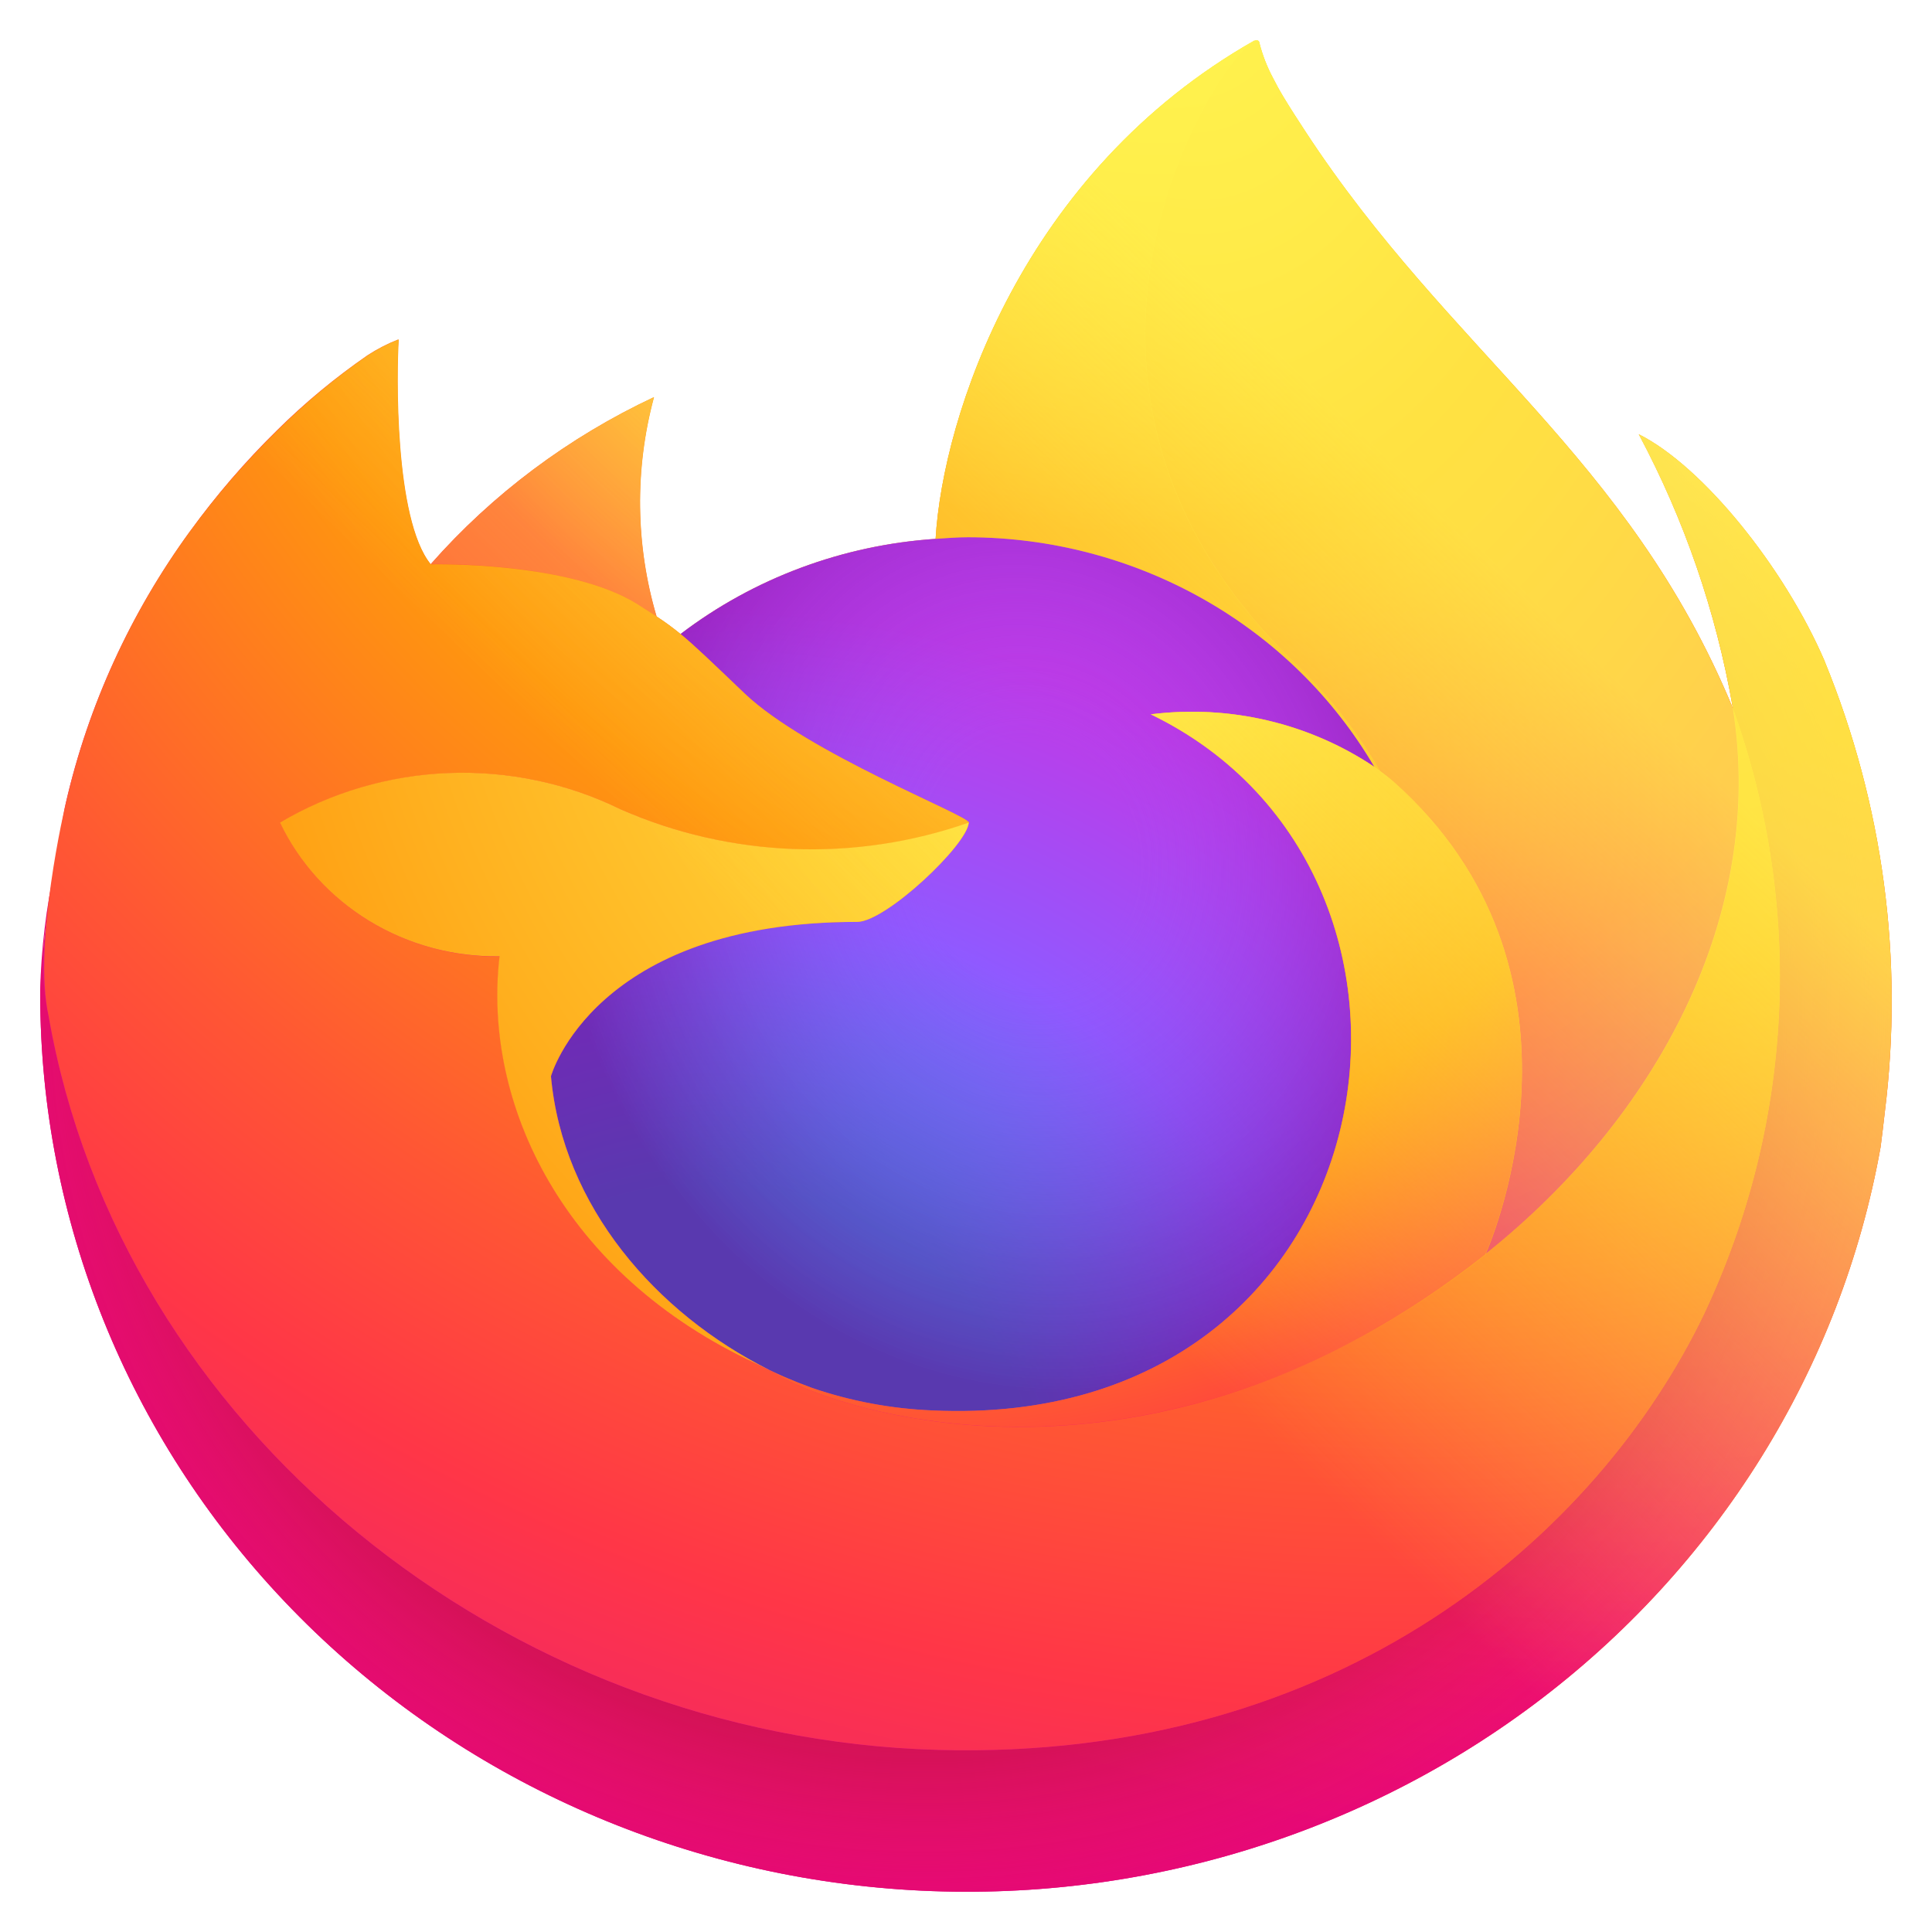
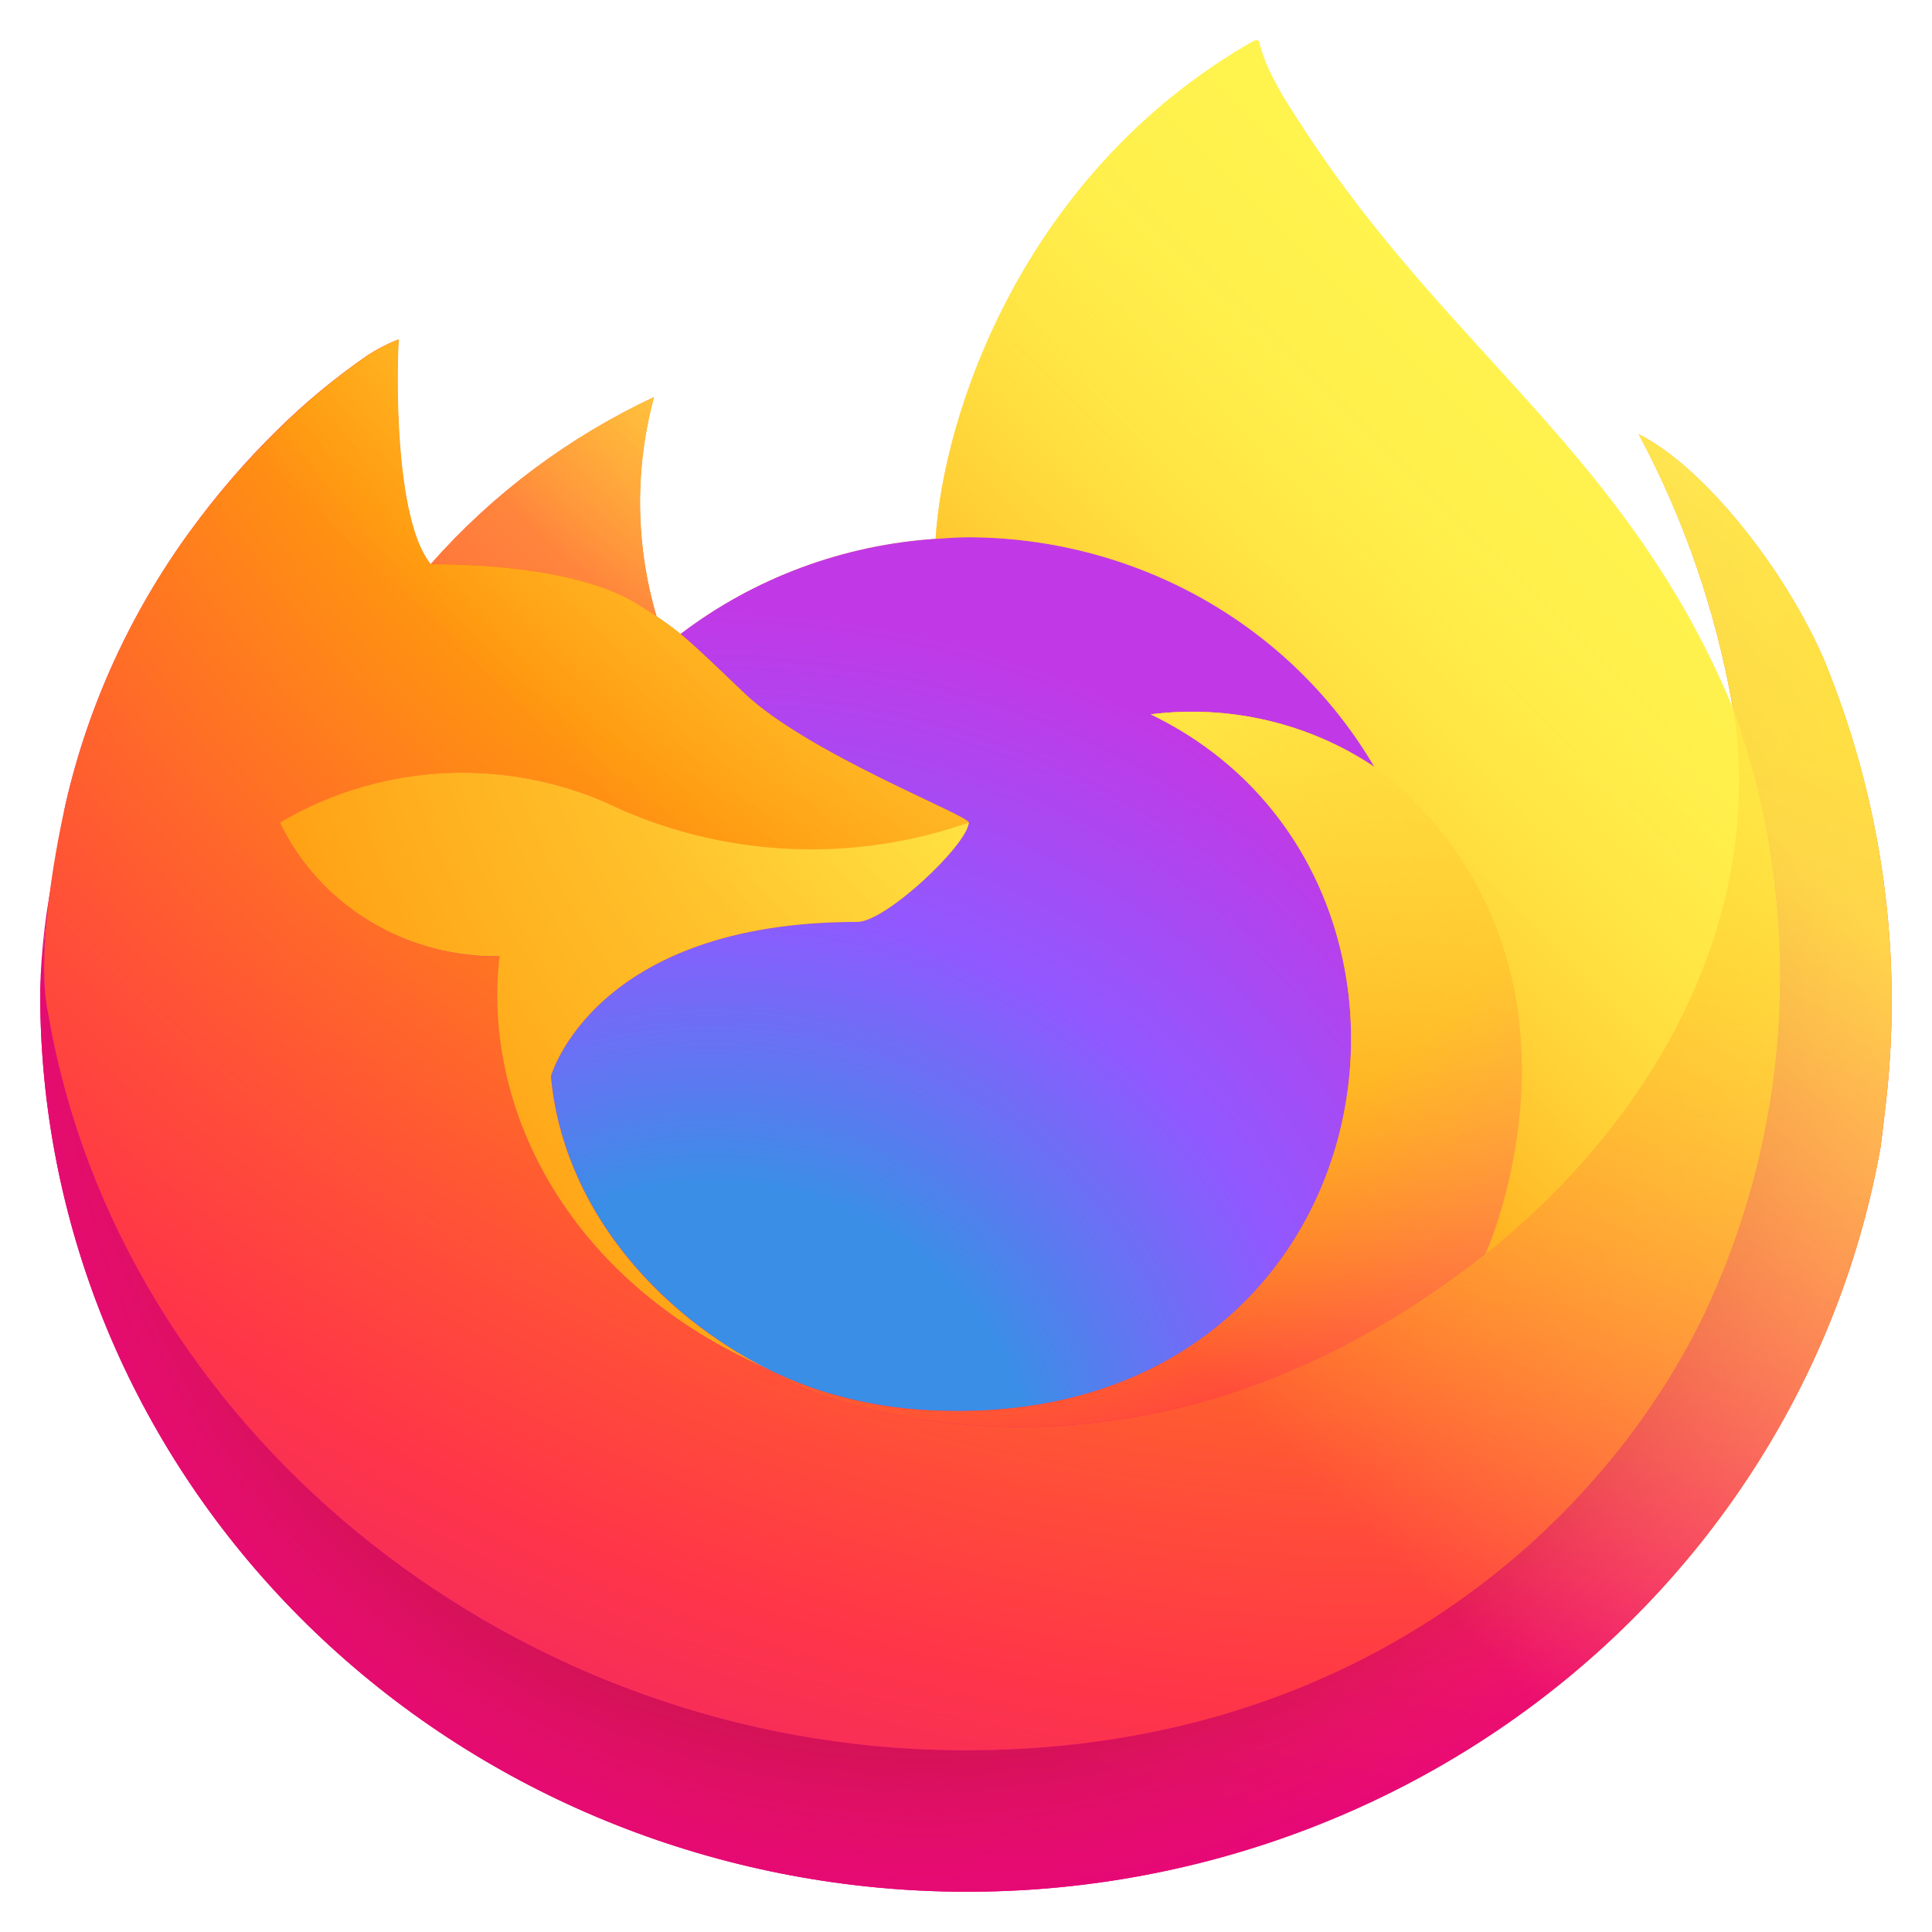
<svg xmlns="http://www.w3.org/2000/svg" fill="none" height="48" viewBox="0 0 48 48" width="48">
  <linearGradient id="a" gradientUnits="userSpaceOnUse" x1="42.287" x2="5.253" y1="8.127" y2="45.033">
    <stop offset=".048" stop-color="#fff44f" />
    <stop offset=".111" stop-color="#ffe847" />
    <stop offset=".225" stop-color="#ffc830" />
    <stop offset=".368" stop-color="#ff980e" />
    <stop offset=".401" stop-color="#ff8b16" />
    <stop offset=".462" stop-color="#ff672a" />
    <stop offset=".534" stop-color="#ff3647" />
    <stop offset=".705" stop-color="#e31587" />
  </linearGradient>
  <radialGradient id="b" cx="0" cy="0" gradientTransform="matrix(48.007 0 0 46.477 40.52 6.105)" gradientUnits="userSpaceOnUse" r="1">
    <stop offset=".129" stop-color="#ffbd4f" />
    <stop offset=".186" stop-color="#ffac31" />
    <stop offset=".247" stop-color="#ff9d17" />
    <stop offset=".283" stop-color="#ff980e" />
    <stop offset=".403" stop-color="#ff563b" />
    <stop offset=".467" stop-color="#ff3750" />
    <stop offset=".71" stop-color="#f5156c" />
    <stop offset=".782" stop-color="#eb0878" />
    <stop offset=".86" stop-color="#e50080" />
  </radialGradient>
  <radialGradient id="c" cx="0" cy="0" gradientTransform="matrix(48.007 0 0 46.477 22.978 25.107)" gradientUnits="userSpaceOnUse" r="1">
    <stop offset=".3" stop-color="#960e18" />
    <stop offset=".351" stop-color="#b11927" stop-opacity=".74" />
    <stop offset=".435" stop-color="#db293d" stop-opacity=".343" />
    <stop offset=".497" stop-color="#f5334b" stop-opacity=".094" />
    <stop offset=".53" stop-color="#ff3750" stop-opacity="0" />
  </radialGradient>
  <radialGradient id="d" cx="0" cy="0" gradientTransform="matrix(34.779 0 0 33.671 28.765 -4.442)" gradientUnits="userSpaceOnUse" r="1">
    <stop offset=".132" stop-color="#fff44f" />
    <stop offset=".252" stop-color="#ffdc3e" />
    <stop offset=".506" stop-color="#ff9d12" />
    <stop offset=".526" stop-color="#ff980e" />
  </radialGradient>
  <radialGradient id="e" cx="0" cy="0" gradientTransform="matrix(22.858 0 0 22.13 17.668 37.247)" gradientUnits="userSpaceOnUse" r="1">
    <stop offset=".353" stop-color="#3a8ee6" />
    <stop offset=".472" stop-color="#5c79f0" />
    <stop offset=".669" stop-color="#9059ff" />
    <stop offset="1" stop-color="#c139e6" />
  </radialGradient>
  <radialGradient id="f" cx="0" cy="0" gradientTransform="matrix(11.78 -2.757 3.136 13.398 25.602 21.298)" gradientUnits="userSpaceOnUse" r="1">
    <stop offset=".206" stop-color="#9059ff" stop-opacity="0" />
    <stop offset=".278" stop-color="#8c4ff3" stop-opacity=".064" />
    <stop offset=".747" stop-color="#7716a8" stop-opacity=".45" />
    <stop offset=".975" stop-color="#6e008b" stop-opacity=".6" />
  </radialGradient>
  <radialGradient id="g" cx="0" cy="0" gradientTransform="matrix(16.444 0 0 15.92 22.372 4.203)" gradientUnits="userSpaceOnUse" r="1">
    <stop offset="0" stop-color="#ffe226" />
    <stop offset=".121" stop-color="#ffdb27" />
    <stop offset=".295" stop-color="#ffc82a" />
    <stop offset=".502" stop-color="#ffa930" />
    <stop offset=".732" stop-color="#ff7e37" />
    <stop offset=".792" stop-color="#ff7139" />
  </radialGradient>
  <radialGradient id="h" cx="0" cy="0" gradientTransform="matrix(70.16 0 0 67.924 35.297 -5.895)" gradientUnits="userSpaceOnUse" r="1">
    <stop offset=".113" stop-color="#fff44f" />
    <stop offset=".456" stop-color="#ff980e" />
    <stop offset=".622" stop-color="#ff5634" />
    <stop offset=".716" stop-color="#ff3647" />
    <stop offset=".904" stop-color="#e31587" />
  </radialGradient>
  <radialGradient id="i" cx="0" cy="0" gradientTransform="matrix(5.397 49.509 -33.537 3.656 29.384 -2.118)" gradientUnits="userSpaceOnUse" r="1">
    <stop offset="0" stop-color="#fff44f" />
    <stop offset=".06" stop-color="#ffe847" />
    <stop offset=".168" stop-color="#ffc830" />
    <stop offset=".304" stop-color="#ff980e" />
    <stop offset=".356" stop-color="#ff8b16" />
    <stop offset=".455" stop-color="#ff672a" />
    <stop offset=".57" stop-color="#ff3647" />
    <stop offset=".737" stop-color="#e31587" />
  </radialGradient>
  <radialGradient id="j" cx="0" cy="0" gradientTransform="matrix(43.802 0 0 42.406 21.985 10.1)" gradientUnits="userSpaceOnUse" r="1">
    <stop offset=".137" stop-color="#fff44f" />
    <stop offset=".48" stop-color="#ff980e" />
    <stop offset=".592" stop-color="#ff5634" />
    <stop offset=".655" stop-color="#ff3647" />
    <stop offset=".904" stop-color="#e31587" />
  </radialGradient>
  <radialGradient id="k" cx="0" cy="0" gradientTransform="matrix(47.941 0 0 46.413 33.547 12.582)" gradientUnits="userSpaceOnUse" r="1">
    <stop offset=".094" stop-color="#fff44f" />
    <stop offset=".231" stop-color="#ffe141" />
    <stop offset=".509" stop-color="#ffaf1e" />
    <stop offset=".626" stop-color="#ff980e" />
  </radialGradient>
  <linearGradient id="l" gradientUnits="userSpaceOnUse" x1="41.827" x2="10.352" y1="7.936" y2="40.447">
    <stop offset=".167" stop-color="#fff44f" stop-opacity=".8" />
    <stop offset=".266" stop-color="#fff44f" stop-opacity=".634" />
    <stop offset=".489" stop-color="#fff44f" stop-opacity=".217" />
    <stop offset=".6" stop-color="#fff44f" stop-opacity="0" />
  </linearGradient>
-   <path d="m0 0h48v48h-48z" fill="#fff" />
  <path d="m45.335 16.432c-1.001-2.331-3.03-4.848-4.62-5.643 1.134 2.126 1.92 4.408 2.332 6.767l.004.037c-2.604-6.284-7.019-8.818-10.625-14.336-.182-.279-.365-.559-.542-.854-.102-.169-.183-.32-.254-.46-.15-.28-.265-.577-.343-.883 0-.014-.005-.028-.015-.038-.01-.011-.023-.017-.037-.019-.014-.004-.029-.004-.043 0-.003 0-.008.005-.011.006-.004.001-.011.006-.017.009l.009-.015c-5.784 3.279-7.747 9.349-7.928 12.385-2.31.154-4.518.978-6.337 2.365-.19-.156-.388-.301-.594-.436-.525-1.778-.547-3.66-.065-5.449-2.124.996-4.012 2.409-5.543 4.147h-.011c-.913-1.12-.848-4.813-.796-5.584-.27.105-.528.238-.769.395-.806.557-1.559 1.181-2.251 1.867-.788.774-1.508 1.61-2.153 2.501v.003-.004c-1.481 2.032-2.531 4.328-3.09 6.755l-.031.147c-.043.196-.2 1.179-.226 1.392 0 .017-.004.032-.005.049-.202 1.014-.326 2.042-.374 3.074v.115c.005 5.582 2.173 10.96 6.075 15.069 3.902 4.11 9.255 6.653 15 7.126 5.745.474 11.465-1.156 16.029-4.568s7.64-8.357 8.62-13.858c.039-.288.07-.572.104-.863.474-3.795-.039-7.645-1.494-11.199zm-26.542 17.452c.107.05.208.104.319.152l.016.01c-.112-.052-.223-.106-.335-.162zm24.26-16.285v-.021l.004.024z" fill="url(#a)" />
  <path d="m45.335 16.432c-1.001-2.331-3.03-4.848-4.62-5.643 1.134 2.126 1.92 4.408 2.332 6.767v.021l.004.024c1.775 4.917 1.518 10.309-.717 15.047-2.639 5.482-9.028 11.102-19.028 10.829-10.805-.296-20.321-8.059-22.1-18.225-.324-1.603 0-2.416.163-3.719-.222 1.012-.346 2.042-.37 3.076v.115c.005 5.582 2.173 10.96 6.075 15.069 3.902 4.11 9.255 6.653 15 7.126 5.745.474 11.465-1.156 16.029-4.568s7.64-8.357 8.62-13.858c.039-.288.07-.572.104-.863.474-3.795-.039-7.645-1.494-11.199z" fill="url(#b)" />
  <path d="m45.335 16.432c-1.001-2.331-3.03-4.848-4.62-5.643 1.134 2.126 1.92 4.408 2.332 6.767v.021l.004.024c1.775 4.917 1.518 10.309-.717 15.047-2.639 5.482-9.028 11.102-19.028 10.829-10.805-.296-20.321-8.059-22.1-18.225-.324-1.603 0-2.416.163-3.719-.222 1.012-.346 2.042-.37 3.076v.115c.005 5.582 2.173 10.96 6.075 15.069 3.902 4.11 9.255 6.653 15 7.126 5.745.474 11.465-1.156 16.029-4.568s7.64-8.357 8.62-13.858c.039-.288.07-.572.104-.863.474-3.795-.039-7.645-1.494-11.199z" fill="url(#c)" />
-   <path d="m34.144 19.053c.05.034.096.068.143.102-.579-.993-1.298-1.902-2.139-2.701-7.157-6.93-1.876-15.027-.985-15.438l.009-.013c-5.784 3.279-7.747 9.349-7.927 12.385.269-.018.535-.04.809-.04 2.052.004 4.067.533 5.839 1.535 1.772 1.002 3.239 2.441 4.251 4.169z" fill="url(#d)" />
  <path d="m24.069 20.437c-.038.554-2.062 2.467-2.769 2.467-6.548 0-7.611 3.835-7.611 3.835.29 3.229 2.614 5.889 5.424 7.296.128.064.259.122.389.179.225.097.451.186.676.268.964.33 1.974.519 2.996.56 11.478.521 13.701-13.288 5.418-17.295 1.954-.246 3.933.219 5.553 1.305-1.012-1.729-2.478-3.167-4.251-4.169-1.772-1.002-3.787-1.532-5.84-1.535-.273 0-.541.022-.809.04-2.31.154-4.519.978-6.337 2.365.351.288.747.672 1.582 1.469 1.563 1.49 5.57 3.034 5.579 3.216z" fill="url(#e)" />
-   <path d="m24.069 20.437c-.038.554-2.062 2.467-2.769 2.467-6.548 0-7.611 3.835-7.611 3.835.29 3.229 2.614 5.889 5.424 7.296.128.064.259.122.389.179.225.097.451.186.676.268.964.33 1.974.519 2.996.56 11.478.521 13.701-13.288 5.418-17.295 1.954-.246 3.933.219 5.553 1.305-1.012-1.729-2.478-3.167-4.251-4.169-1.772-1.002-3.787-1.532-5.84-1.535-.273 0-.541.022-.809.04-2.31.154-4.519.978-6.337 2.365.351.288.747.672 1.582 1.469 1.563 1.49 5.57 3.034 5.579 3.216z" fill="url(#f)" />
  <path d="m15.834 15.011c.187.115.341.215.475.305-.525-1.778-.547-3.66-.065-5.449-2.124.996-4.012 2.409-5.543 4.147.112-.003 3.453-.061 5.133.996z" fill="url(#g)" />
  <path d="m1.21 25.251c1.777 10.167 11.295 17.929 22.1 18.225 10.0.274 16.389-5.346 19.028-10.829 2.235-4.738 2.491-10.13.717-15.047v-.021c0-.017-.004-.026 0-.021l.004.037c.817 5.164-1.896 10.167-6.137 13.55l-.013.029c-8.264 6.516-16.172 3.931-17.773 2.876-.112-.052-.223-.106-.335-.162-4.818-2.23-6.809-6.479-6.382-10.124-1.144.016-2.268-.289-3.236-.878-.968-.59-1.739-1.438-2.219-2.444 1.265-.75 2.707-1.174 4.189-1.232 1.482-.058 2.955.253 4.277.903 2.727 1.199 5.83 1.317 8.646.329-.009-.181-4.017-1.726-5.579-3.216-.835-.797-1.231-1.18-1.582-1.469-.19-.156-.388-.301-.594-.436-.137-.09-.291-.188-.475-.305-1.68-1.057-5.02-.999-5.131-.996h-.011c-.913-1.12-.848-4.813-.796-5.584-.27.105-.528.238-.769.395-.806.557-1.559 1.181-2.251 1.867-.791.772-1.514 1.606-2.162 2.495v.003-.004c-1.481 2.032-2.531 4.328-3.09 6.755-.011.045-.829 3.508-.426 5.304z" fill="url(#h)" />
-   <path d="m32.15 16.454c.841.799 1.561 1.71 2.139 2.704.127.093.245.185.345.274 5.221 4.659 2.486 11.246 2.282 11.715 4.241-3.383 6.952-8.386 6.137-13.55-2.605-6.287-7.02-8.821-10.626-14.339-.182-.279-.365-.559-.542-.854-.102-.169-.183-.32-.254-.46-.15-.28-.265-.577-.343-.883 0-.014-.005-.028-.015-.038-.01-.011-.023-.017-.037-.019-.014-.004-.029-.004-.043 0-.003 0-.008.005-.011.006-.004.001-.011.006-.017.009-.891.409-6.172 8.505.986 15.436z" fill="url(#i)" />
  <path d="m34.63 19.428c-.1-.089-.219-.181-.345-.274-.047-.034-.093-.068-.143-.102-1.62-1.086-3.599-1.551-5.553-1.305 8.283 4.009 6.061 17.816-5.418 17.295-1.022-.041-2.032-.229-2.996-.56-.225-.082-.451-.171-.676-.268-.13-.058-.26-.115-.389-.179l.016.01c1.601 1.058 9.507 3.642 17.773-2.876l.013-.029c.206-.466 2.942-7.054-2.282-11.712z" fill="url(#j)" />
  <path d="m13.688 26.739s1.063-3.835 7.611-3.835c.708 0 2.733-1.913 2.769-2.467-2.816.988-5.919.87-8.646-.329-1.323-.65-2.795-.96-4.277-.903-1.482.058-2.924.482-4.189 1.232.48 1.005 1.251 1.854 2.219 2.444.968.59 2.092.895 3.236.878-.427 3.645 1.564 7.895 6.382 10.124.107.05.208.104.319.152-2.812-1.406-5.134-4.066-5.424-7.296z" fill="url(#k)" />
  <path d="m45.335 16.432c-1.001-2.331-3.03-4.848-4.62-5.643 1.134 2.126 1.92 4.408 2.332 6.767l.004.037c-2.604-6.284-7.019-8.818-10.625-14.336-.182-.279-.365-.559-.542-.854-.102-.169-.183-.32-.254-.46-.15-.28-.265-.577-.343-.883 0-.014-.005-.028-.015-.038-.01-.011-.023-.017-.037-.019-.014-.004-.029-.004-.043 0-.003 0-.008.005-.011.006-.004.001-.011.006-.017.009l.009-.015c-5.784 3.279-7.747 9.349-7.928 12.385.269-.018.535-.04.809-.04 2.052.004 4.067.533 5.84 1.535s3.239 2.441 4.251 4.169c-1.62-1.086-3.599-1.551-5.553-1.305 8.283 4.009 6.061 17.816-5.418 17.295-1.022-.041-2.032-.229-2.996-.56-.225-.082-.451-.171-.676-.268-.13-.058-.26-.115-.389-.179l.016.01c-.112-.052-.223-.106-.335-.162.107.05.208.104.319.152-2.812-1.407-5.134-4.067-5.424-7.296 0 0 1.063-3.835 7.611-3.835.708 0 2.733-1.913 2.769-2.467-.009-.181-4.017-1.726-5.579-3.216-.835-.797-1.231-1.18-1.582-1.468-.19-.156-.388-.301-.594-.436-.525-1.778-.547-3.66-.065-5.449-2.124.996-4.012 2.409-5.543 4.147h-.011c-.913-1.12-.848-4.813-.796-5.584-.27.105-.528.238-.769.395-.806.557-1.559 1.181-2.251 1.867-.788.774-1.508 1.61-2.153 2.501v.003-.004c-1.481 2.032-2.531 4.328-3.09 6.755l-.031.147c-.043.196-.238 1.192-.266 1.406-.178 1.028-.291 2.066-.34 3.108v.115c.005 5.582 2.173 10.96 6.075 15.069 3.902 4.11 9.255 6.653 15 7.126 5.745.474 11.465-1.156 16.029-4.568s7.64-8.357 8.62-13.858c.039-.288.07-.572.104-.863.474-3.795-.039-7.645-1.494-11.199zm-2.285 1.145.004.024z" fill="url(#l)" />
</svg>